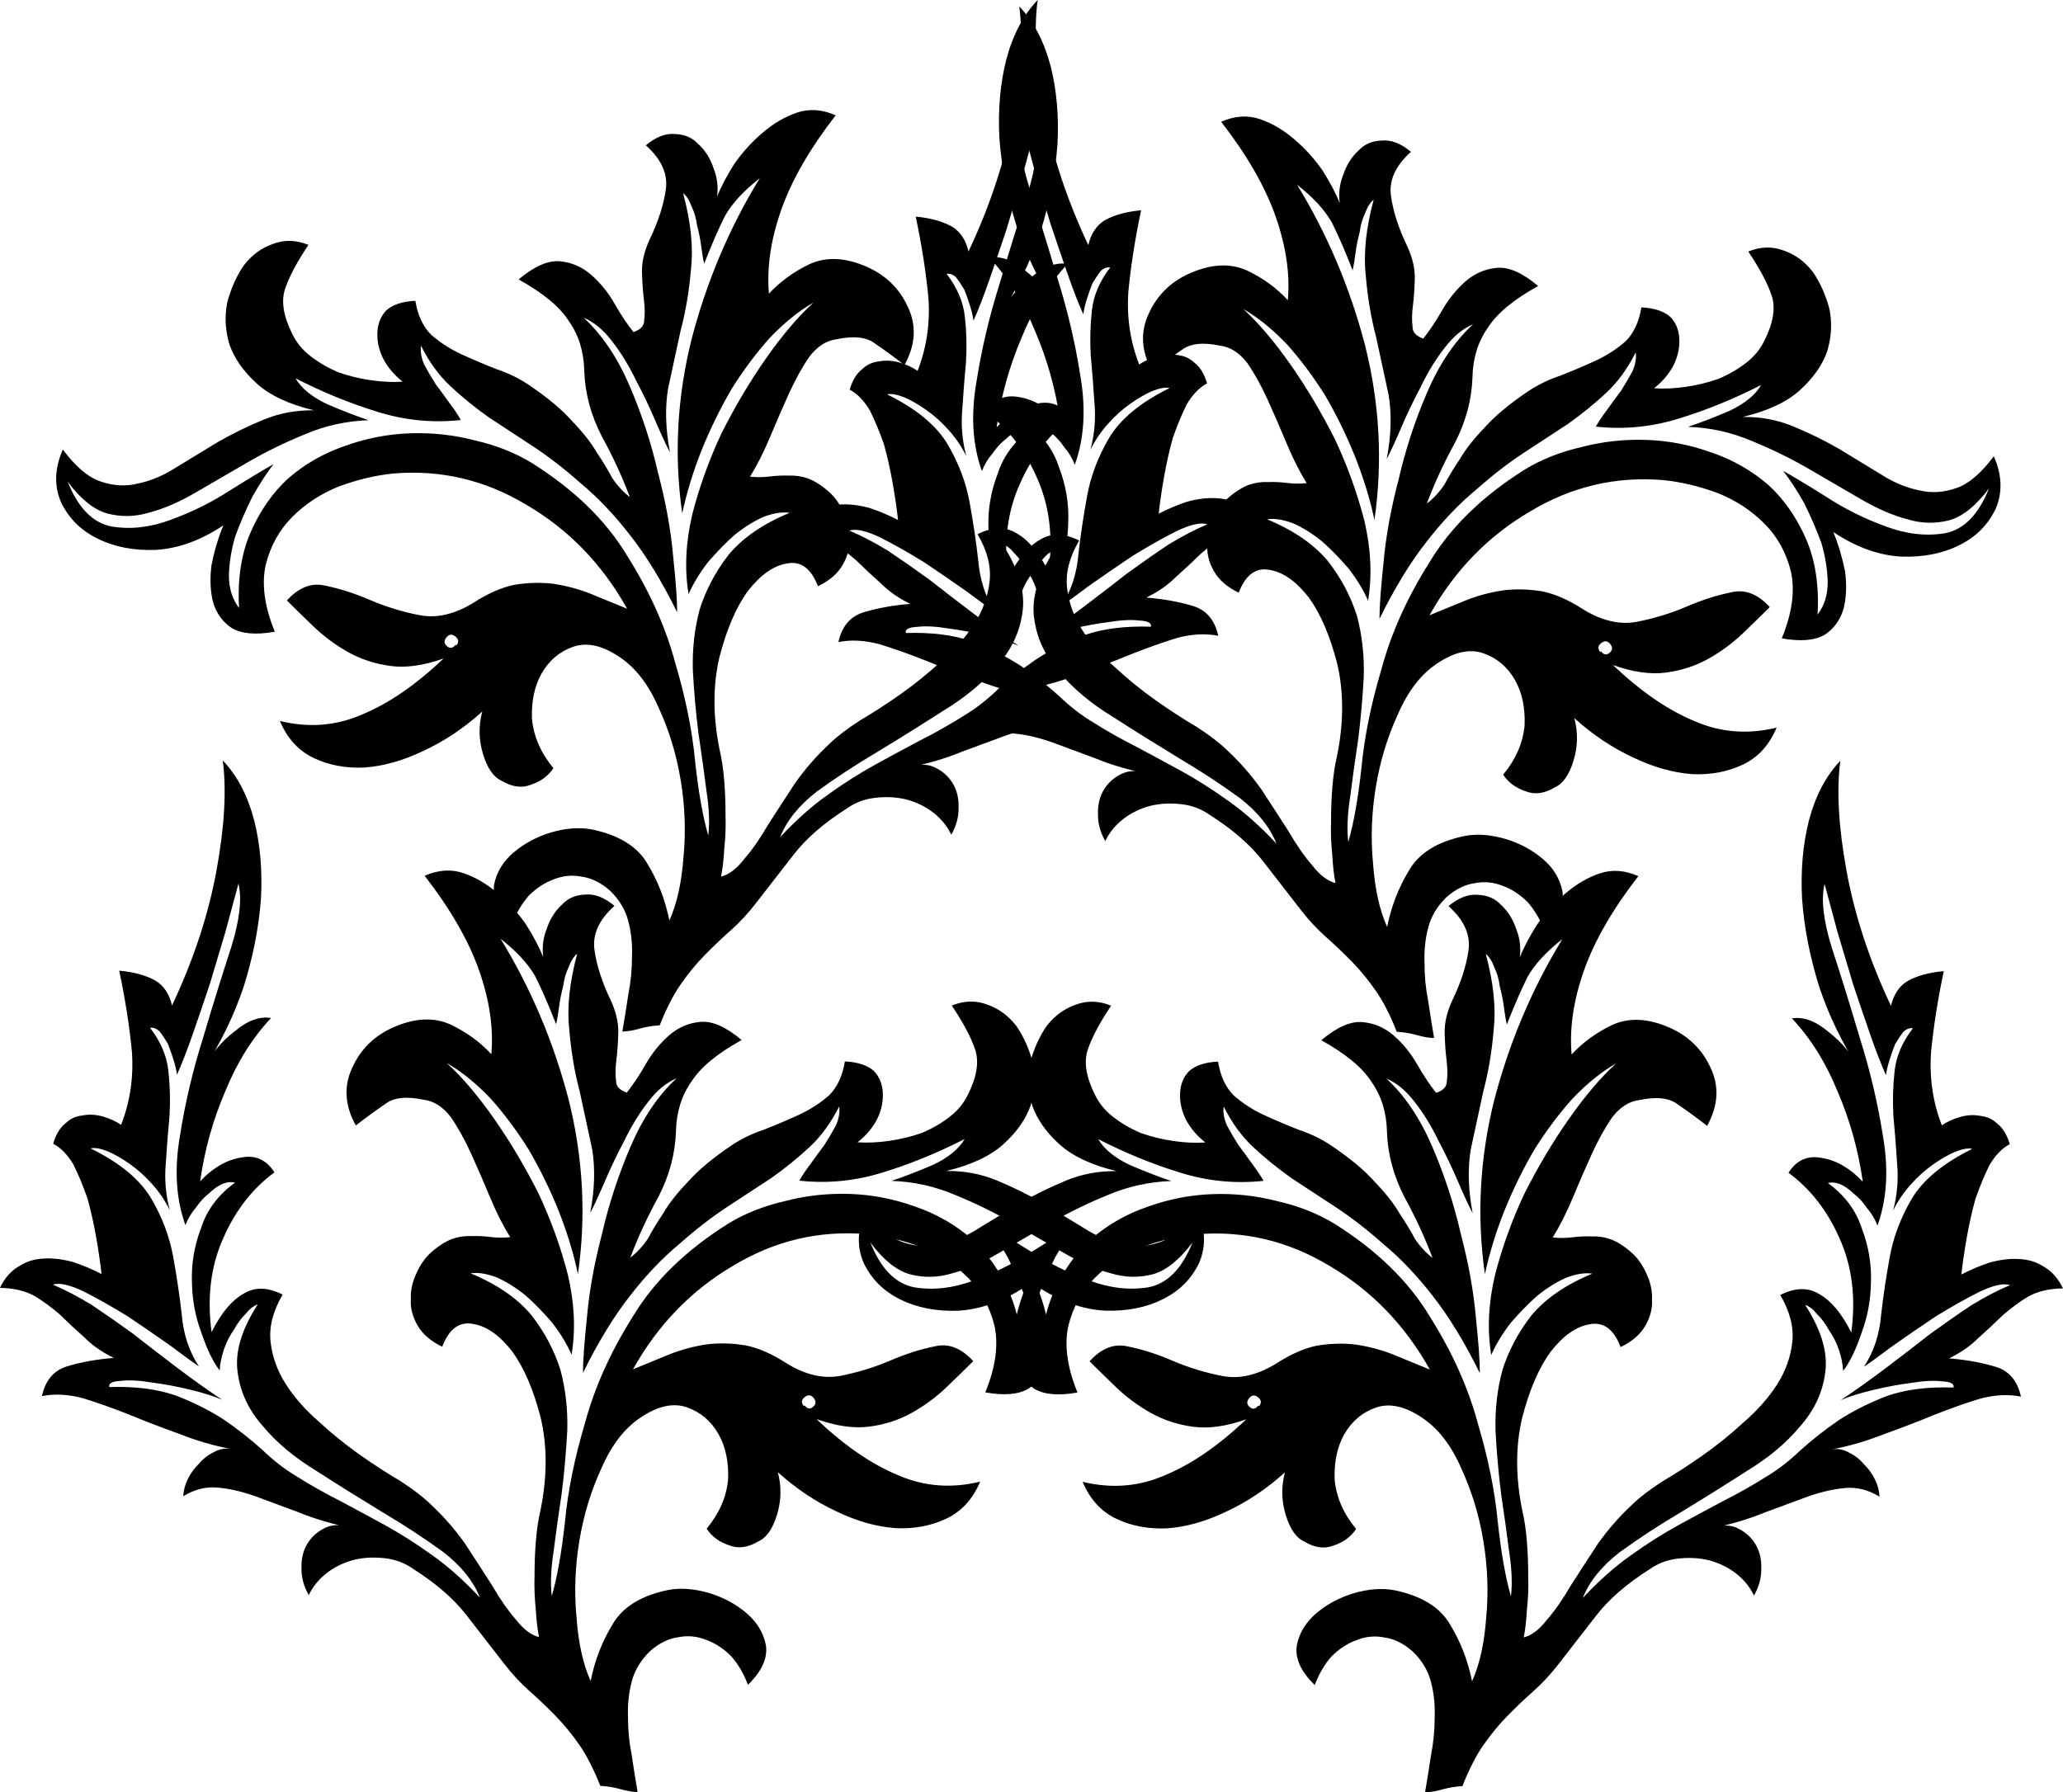
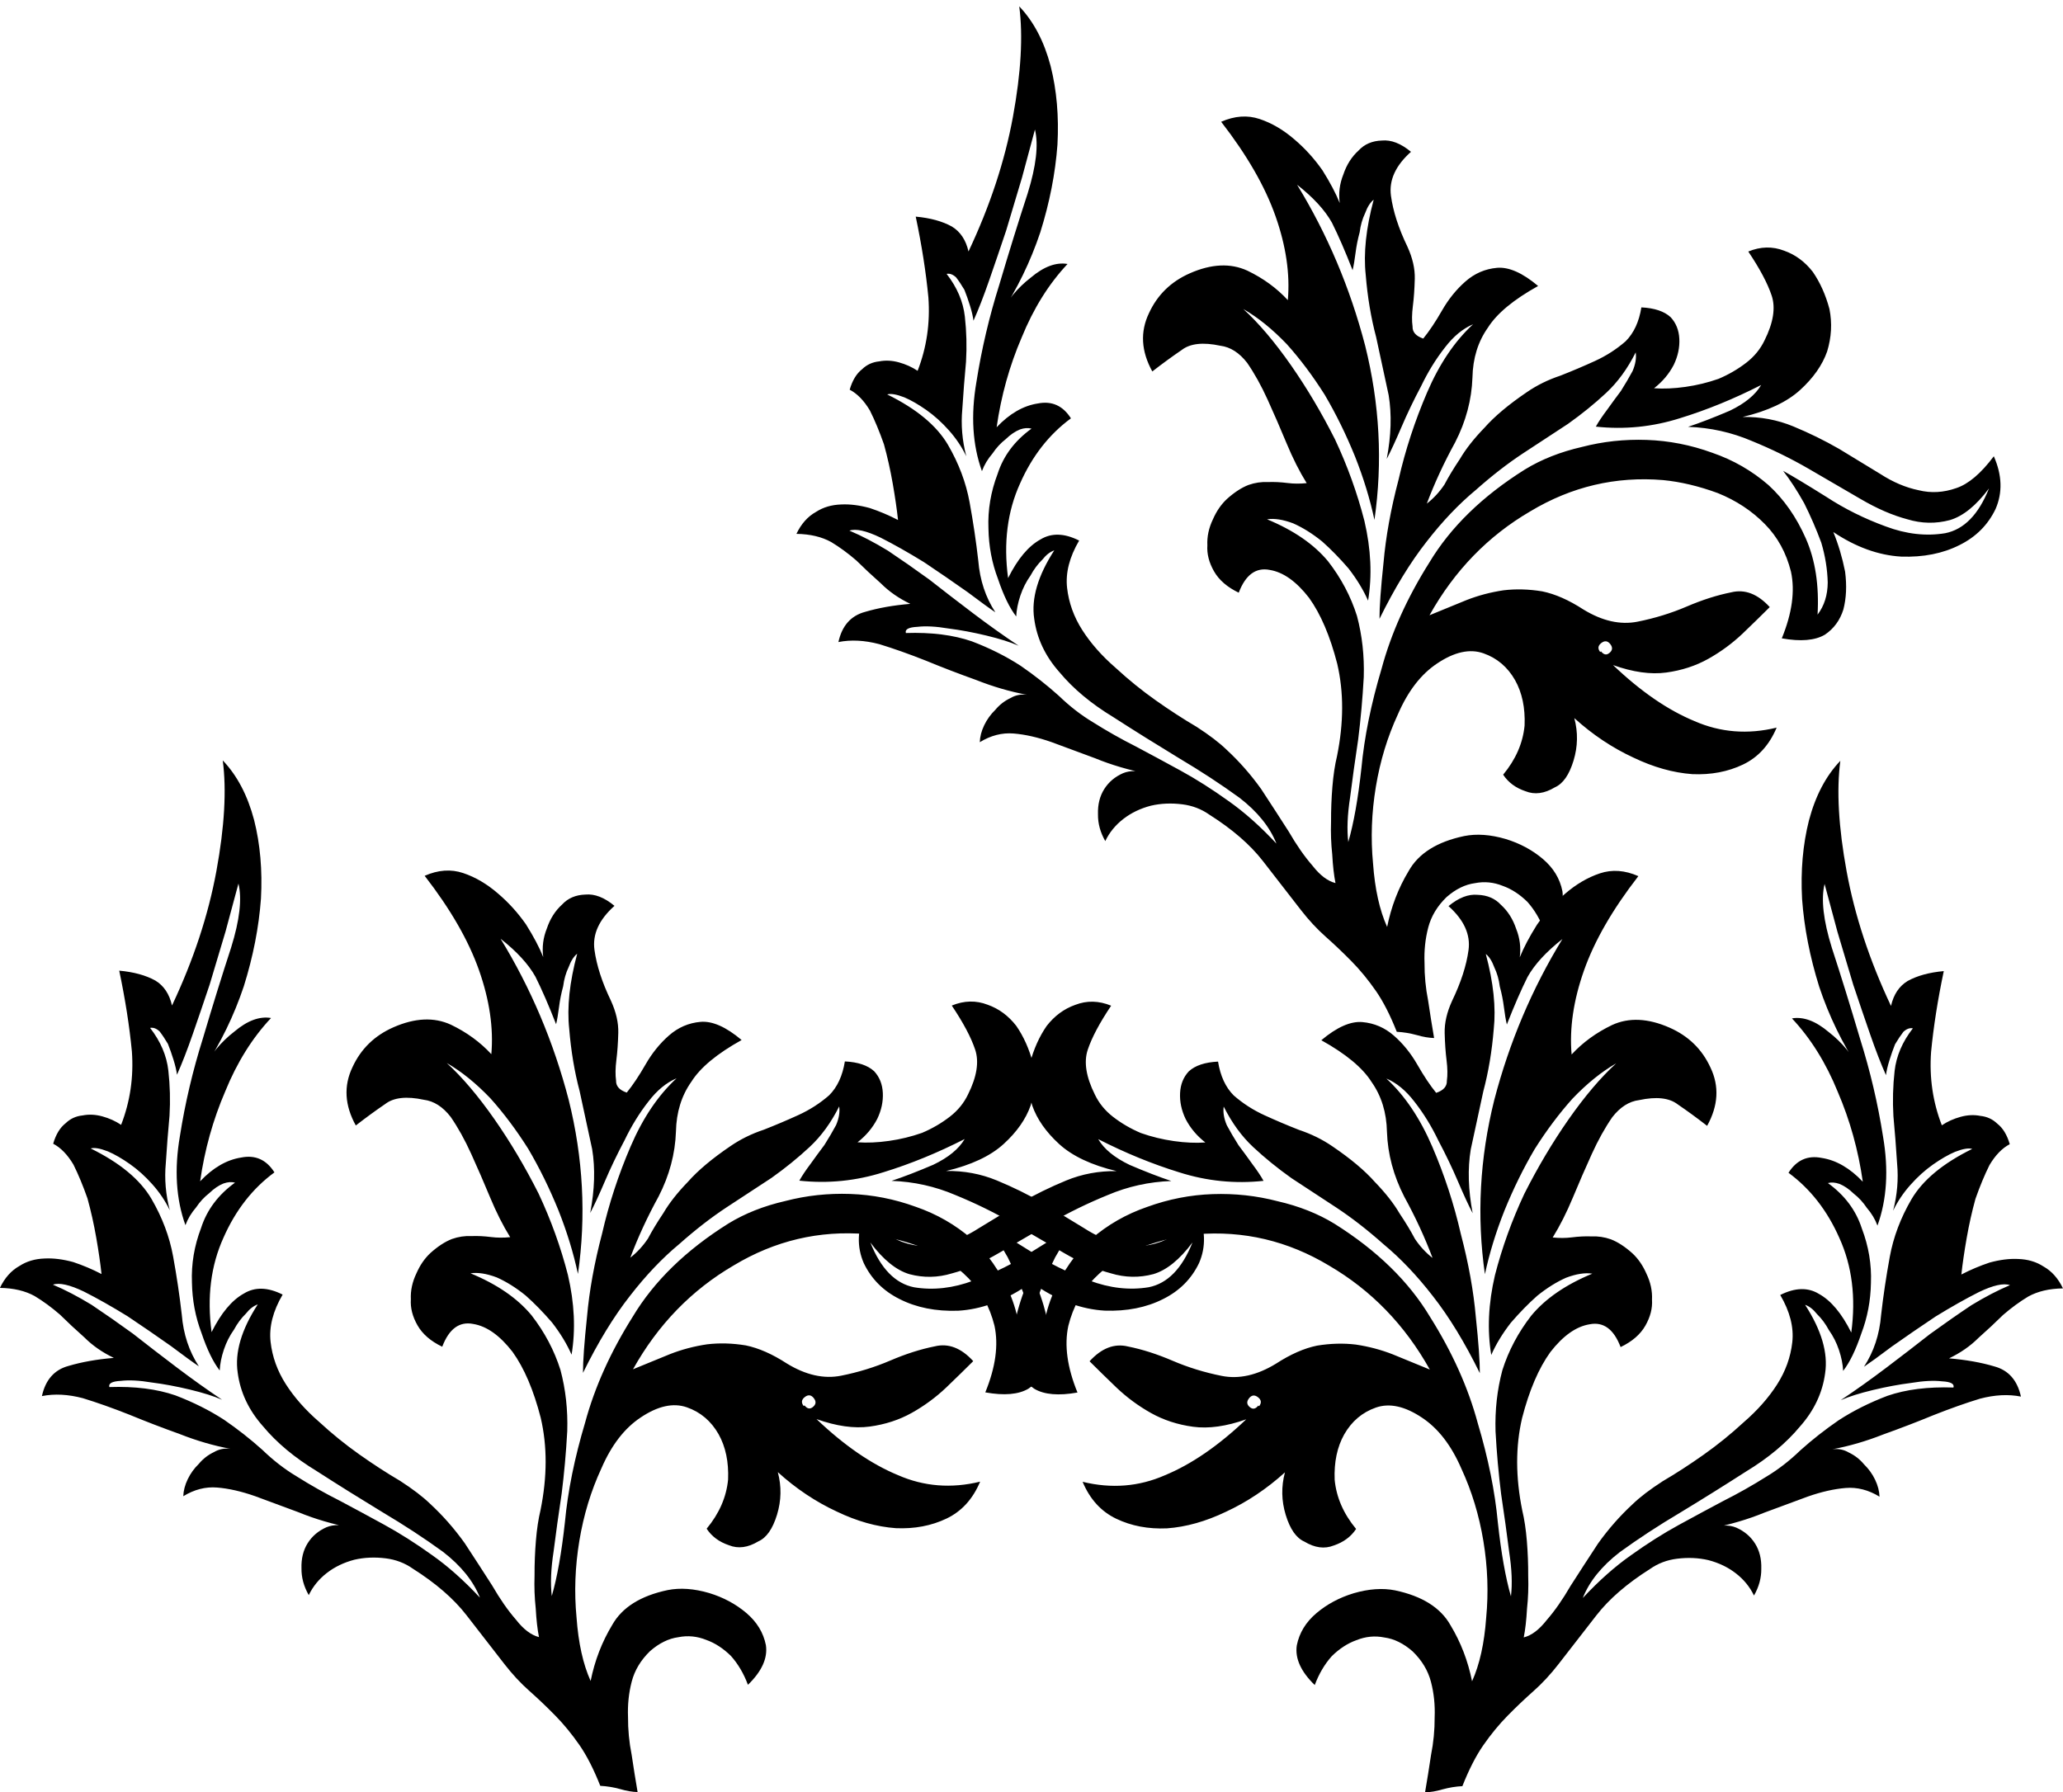
<svg xmlns="http://www.w3.org/2000/svg" xmlns:ns1="http://sodipodi.sourceforge.net/DTD/sodipodi-0.dtd" xmlns:ns2="http://www.inkscape.org/namespaces/inkscape" ns1:docname="Floralia G.svg" ns2:version="1.0.1 (3bc2e813f5, 2020-09-07)" id="svg2858" version="1.1" viewBox="0 0 370.326 321.803" height="321.803" width="370.326">
  <defs id="defs2852" />
  <ns1:namedview ns2:window-maximized="1" ns2:window-y="-9" ns2:window-x="-9" ns2:window-height="997" ns2:window-width="1920" ns2:guide-bbox="true" showguides="true" units="px" showgrid="false" ns2:document-rotation="0" ns2:current-layer="layer1" ns2:document-units="px" ns2:cy="296.30137" ns2:cx="391.07582" ns2:zoom="0.8675194" ns2:pageshadow="2" ns2:pageopacity="0.0" borderopacity="1.0" bordercolor="#666666" pagecolor="#ffffff" id="base" ns2:pagecheckerboard="true" ns2:showpageshadow="true" fit-margin-top="0" fit-margin-left="0" fit-margin-right="0" fit-margin-bottom="0" />
  <g id="layer1" ns2:groupmode="layer" ns2:label="Ebene 1" transform="translate(565.903,196.42)">
-     <path id="rect1399" style="opacity:0;fill:none;fill-opacity:1;stroke:none;stroke-width:0;stroke-miterlimit:4;stroke-dasharray:none;stroke-opacity:0.721" d="m -331.981,-43.227 h 150 V 106.773 h -150 z" />
    <g id="g866" transform="translate(3.458,2.305)">
      <g aria-label="G" transform="rotate(37.832,-109.524,-522.528)" id="text1399" style="font-size:192px;line-height:1.25;font-family:Floralia;-inkscape-font-specification:Floralia">
-         <path d="m -31.373,-28.722 q -3.456,-2.88 -7.104,-1.344 -3.456,1.344 -7.296,3.84 1.536,-3.072 1.92,-6.144 0.576,-3.072 0.96,-5.952 0.576,-2.88 1.536,-5.376 1.152,-2.688 4.032,-4.992 -2.688,-1.344 -5.184,-0.96 -2.304,0.192 -4.416,1.728 -1.92,1.344 -3.648,3.648 -1.536,2.304 -2.688,4.8 -1.536,-2.496 -3.264,-5.76 -1.728,-3.264 -3.072,-6.528 -1.152,-3.456 -1.728,-6.336 -0.384,-3.072 0.576,-5.184 -2.112,-1.536 -4.032,-1.536 -1.728,-0.192 -3.264,0.768 -1.536,0.768 -2.688,2.304 -1.152,1.536 -1.728,3.264 -5.76,-3.456 -9.6,-9.216 -3.648,-5.76 -7.104,-12.864 -2.88,2.688 -4.032,5.376 -0.96,2.496 0.384,5.376 -12.096,-6.144 -21.12,-14.208 -9.024,-8.064 -13.056,-14.976 -0.576,5.568 2.112,11.904 2.688,6.144 7.68,11.904 5.184,5.76 12.096,10.56 6.912,4.608 14.784,7.296 -3.84,-1.92 -8.448,-1.92 -4.608,-0.192 -6.72,2.112 7.296,1.152 14.592,5.376 7.296,4.032 13.44,9.984 -4.992,-0.768 -8.448,1.152 -3.456,1.728 -3.072,5.76 7.296,-0.192 14.4,3.648 7.296,3.84 12.096,12.096 -5.184,-2.496 -8.832,-1.92 -3.456,0.384 -5.376,4.416 4.8,1.92 6.912,5.376 2.112,3.456 2.496,7.68 0.384,4.224 -0.576,9.024 -0.768,4.608 -2.112,9.024 -1.344,4.416 -2.88,8.256 -1.344,3.84 -1.728,6.528 -0.768,4.608 -0.576,9.408 0.384,4.8 0.768,9.024 0.576,4.224 0.384,7.488 0,3.264 -1.344,4.992 -0.96,-1.92 -2.688,-4.416 -1.536,-2.496 -3.456,-4.8 -1.92,-2.496 -4.032,-4.8 -2.112,-2.304 -4.032,-3.84 -6.912,-5.952 -10.176,-13.056 -3.072,-7.104 -3.264,-12.48 0,-5.568 2.496,-8.256 2.496,-2.88 6.912,-0.192 1.536,-3.072 1.152,-5.76 -0.384,-2.688 -1.92,-4.416 -1.344,-1.92 -3.648,-3.072 -2.112,-1.152 -4.224,-1.344 -2.688,-0.192 -4.608,0.384 -1.728,0.576 -3.072,1.728 -1.344,0.96 -2.688,2.304 -1.152,1.152 -2.688,2.112 -0.384,-3.648 -1.536,-7.872 -1.152,-4.224 -2.112,-8.256 -0.96,-4.032 -1.152,-7.488 0,-3.456 1.92,-5.376 3.072,-3.648 5.952,-3.648 3.072,-0.192 6.528,-0.192 -0.96,-6.144 -5.952,-8.64 -4.8,-2.496 -10.176,-1.152 -6.144,1.536 -8.448,5.952 -2.112,4.224 -2.496,8.64 -4.8,-5.184 -7.488,-13.248 -2.688,-8.064 -2.688,-19.392 -3.84,0.96 -5.76,3.84 -1.92,2.88 -2.688,6.72 -0.768,3.648 -0.576,7.488 0.384,3.84 1.152,6.528 -1.344,-2.304 -3.648,-3.648 -2.304,-1.536 -4.8,-1.728 -2.304,-0.384 -4.416,1.152 -2.112,1.344 -2.88,4.8 5.568,0.384 7.68,4.032 2.112,3.648 3.264,9.024 0.768,3.264 2.496,5.376 1.728,2.112 3.264,3.648 1.536,1.536 2.304,2.88 0.96,1.152 -0.192,2.88 -2.496,-0.576 -5.76,-1.92 -3.264,-1.344 -6.528,-1.536 -3.264,-0.192 -5.952,1.536 -2.688,1.728 -3.84,7.104 7.488,-1.152 11.712,0.384 4.416,1.344 7.68,5.376 3.84,4.608 9.6,7.296 5.76,2.496 10.752,5.568 -2.304,0 -4.608,-0.768 -2.112,-0.96 -4.992,-1.92 -2.88,-1.152 -6.912,-1.728 -4.032,-0.768 -9.984,-0.384 -3.264,0.192 -6.528,1.344 -3.264,0.96 -6.528,1.728 -3.264,0.768 -6.528,0.576 -3.072,-0.384 -5.952,-3.072 -2.688,2.304 -3.072,4.608 -0.192,2.112 1.152,4.032 1.344,1.92 3.648,3.072 2.496,1.152 5.376,1.152 -1.92,1.728 -4.608,3.264 -2.688,1.536 -5.568,2.496 -2.88,0.768 -5.76,0.768 -2.688,0 -4.992,-1.152 -4.8,-2.304 -5.952,-5.568 -1.152,-3.264 -1.536,-8.832 -3.456,0.96 -5.184,3.84 -1.728,2.688 -1.728,6.144 0.192,3.456 1.728,7.104 1.728,3.456 4.992,5.76 3.264,2.112 8.064,2.496 4.8,0.384 11.136,-2.496 -3.84,2.88 -6.144,6.912 -2.304,4.032 -4.032,8.256 -1.536,4.032 -3.072,8.064 -1.344,3.84 -3.648,6.528 -2.112,2.688 -5.568,3.84 -3.264,1.152 -8.832,-0.384 1.344,5.376 5.568,7.68 4.224,2.112 9.024,1.152 4.992,-0.96 9.6,-4.8 4.608,-4.032 6.912,-10.944 0.96,3.456 2.688,6.912 1.92,3.264 4.416,5.184 2.496,1.728 5.376,1.536 3.072,-0.384 6.528,-4.224 -6.336,-3.648 -8.64,-8.448 -2.112,-4.8 -1.536,-9.6 0.576,-4.992 3.264,-9.6 2.88,-4.608 6.336,-7.872 9.408,-8.64 22.272,-10.176 13.056,-1.728 25.728,3.648 -3.456,0.96 -6.912,1.92 -3.264,0.96 -6.336,2.688 -2.88,1.728 -5.376,4.416 -2.304,2.688 -3.84,7.104 -2.112,5.568 -6.336,7.68 -4.224,2.112 -8.64,3.264 -4.416,1.152 -7.872,2.88 -3.456,1.536 -3.84,6.336 3.072,0.384 6.72,0.768 3.84,0.384 7.68,-0.192 3.84,-0.576 7.488,-2.688 3.648,-2.112 6.72,-6.912 -1.536,10.176 -5.376,16.896 -3.648,6.72 -10.944,9.984 4.416,2.496 8.832,1.536 4.416,-0.96 8.256,-4.224 3.84,-3.456 6.528,-8.832 2.88,-5.568 4.032,-12.096 1.536,3.648 4.8,5.952 3.264,2.304 5.568,1.728 3.264,-0.384 4.608,-2.688 1.536,-2.304 1.344,-4.8 -5.184,-1.152 -8.448,-4.608 -3.072,-3.648 -3.648,-7.488 -0.576,-4.032 1.536,-7.296 2.112,-3.264 7.68,-3.648 5.184,-0.384 11.136,2.88 5.952,3.072 11.136,7.872 5.184,4.8 8.832,10.56 3.84,5.76 4.992,10.56 -4.224,-3.648 -9.216,-5.568 -4.992,-2.112 -11.712,1.152 -3.072,1.536 -5.568,4.992 -2.304,3.264 -3.072,6.912 -0.768,3.648 0.768,6.72 1.728,3.072 6.912,3.648 -0.96,-3.072 -0.768,-5.952 0.384,-2.88 1.728,-4.992 1.344,-2.304 3.648,-3.456 2.304,-1.344 5.568,-1.152 3.456,0.384 5.952,2.304 2.496,1.92 4.416,4.608 2.112,2.688 3.648,5.76 1.728,3.072 3.264,5.952 1.152,-0.96 2.112,-2.304 1.152,-1.536 2.496,-2.688 -1.344,-4.608 -1.536,-8.064 -0.192,-3.648 0.192,-6.912 0.384,-3.264 0.96,-6.336 0.576,-3.072 0.576,-6.528 0,-5.76 0,-11.136 0,-5.568 2.496,-12.48 0.768,-2.496 2.688,-4.416 2.112,-2.112 4.608,-3.264 2.688,-1.152 5.376,-1.152 2.688,0 4.992,1.152 -0.384,-2.688 -1.92,-4.608 -1.536,-2.112 -3.648,-2.88 -2.112,-0.768 -4.416,-0.192 -2.112,0.576 -3.648,3.072 3.648,-4.224 5.952,-8.256 2.496,-4.032 4.416,-7.104 2.112,-3.264 4.416,-5.376 2.304,-2.112 5.76,-2.496 -0.96,-1.152 -2.496,-1.92 -1.536,-0.768 -3.264,-0.96 -1.728,-0.384 -3.456,0 -1.536,0.192 -2.688,1.344 3.072,-3.456 5.568,-7.68 2.688,-4.224 4.992,-8.256 2.496,-4.224 4.8,-7.488 2.496,-3.264 5.568,-4.8 z m -10.56,6.144 q -5.568,4.032 -8.448,8.448 -2.688,4.416 -4.224,8.832 -1.344,4.224 -2.112,8.448 -0.576,4.032 -1.92,7.488 -1.536,4.224 -3.456,8.256 -1.728,3.84 -3.648,8.256 -1.92,4.416 -3.456,9.6 -1.536,4.992 -2.112,11.328 -1.344,-4.608 0.192,-10.56 1.728,-5.952 4.224,-12.288 2.496,-6.528 4.8,-13.056 2.496,-6.528 2.688,-12.288 0.384,-5.76 -2.304,-10.368 -2.688,-4.8 -10.368,-7.488 1.152,-0.384 2.688,0 1.728,0.192 3.456,0.96 1.92,0.576 3.648,1.728 1.728,1.152 2.88,2.496 0,-2.88 -1.536,-7.296 -1.344,-4.416 -4.224,-8.256 -2.88,-4.032 -7.296,-6.72 -4.224,-2.88 -9.792,-2.688 0.576,-0.768 1.728,-1.152 1.344,-0.384 3.072,-0.192 1.728,0 3.456,0.576 1.92,0.384 3.456,1.344 -2.304,-7.104 -9.024,-13.248 -6.528,-6.144 -14.016,-11.328 -7.488,-5.376 -14.016,-9.792 -6.336,-4.416 -8.064,-8.256 3.264,2.496 7.104,5.376 4.032,2.88 8.064,5.76 4.032,2.688 7.872,5.184 3.84,2.496 6.72,4.032 -0.576,-0.96 -1.152,-2.496 -0.576,-1.536 -0.96,-2.88 -0.192,-1.536 -0.192,-2.688 0.192,-1.152 0.96,-1.536 0,4.608 2.112,8.064 2.112,3.456 4.8,6.528 2.88,3.072 5.76,6.336 2.88,3.072 4.608,7.104 -0.576,-2.688 -0.384,-5.568 0.192,-2.88 0.96,-5.376 0.768,-2.496 1.728,-4.224 1.152,-1.92 2.112,-2.304 -3.84,7.872 -3.072,13.824 0.768,5.76 3.264,10.56 2.496,4.8 5.184,9.216 2.88,4.416 3.264,9.216 0.576,-1.728 1.728,-5.952 1.344,-4.416 2.88,-9.024 1.728,-4.608 3.456,-8.256 1.92,-3.84 3.648,-4.416 -1.728,3.072 -3.264,7.104 -1.344,4.032 -2.688,8.64 -1.152,4.608 -2.496,9.6 -1.344,4.992 -2.88,9.6 1.152,-2.112 3.456,-4.992 2.304,-2.88 4.608,-5.184 2.304,-2.496 4.224,-3.648 1.92,-1.344 2.304,-0.384 z m -39.744,78.336 q -4.224,-3.072 -9.984,-9.024 -5.76,-6.144 -13.824,-11.904 -7.872,-5.952 -18.432,-9.792 -10.368,-4.032 -23.808,-2.688 -5.184,0.576 -10.56,3.072 -5.376,2.304 -9.984,6.144 -4.608,3.84 -7.872,9.024 -3.264,4.992 -4.416,10.752 -0.96,5.568 0.576,11.712 1.536,6.144 6.72,12.096 -2.88,-0.768 -4.992,-3.456 -2.112,-2.88 -3.456,-6.336 -1.152,-3.648 -1.92,-7.488 -0.576,-3.84 -0.576,-6.912 -1.152,2.688 -3.264,8.448 -1.92,5.568 -5.184,10.752 -3.072,4.992 -7.68,7.488 -4.608,2.304 -11.136,-1.536 5.568,1.536 9.024,0.192 3.648,-1.536 5.952,-4.8 2.496,-3.264 4.416,-8.064 1.92,-4.8 4.032,-9.984 2.112,-5.184 4.992,-10.176 2.88,-5.184 7.488,-9.024 -3.264,1.152 -7.68,2.304 -4.416,0.96 -7.296,-0.192 8.064,-1.536 15.168,-4.224 7.296,-2.688 12.864,-8.064 -1.344,-0.576 -3.456,-1.152 -1.92,-0.576 -4.032,-1.152 -2.112,-0.768 -3.84,-1.536 -1.728,-0.96 -2.496,-2.304 4.416,2.112 8.64,2.496 4.224,0.384 8.832,0.192 4.608,-0.384 9.6,-0.768 4.992,-0.384 10.752,0 5.952,0.192 12.672,1.92 6.912,1.728 15.168,5.76 -1.92,-2.496 -6.72,-7.488 -4.8,-5.184 -11.328,-10.176 -6.336,-5.184 -13.632,-9.216 -7.296,-4.032 -14.016,-4.608 2.88,-0.768 6.528,0.192 3.84,0.96 7.68,2.88 3.84,1.728 7.296,3.648 3.456,1.92 5.568,2.88 -4.8,-4.224 -7.296,-8.832 -2.304,-4.8 -4.608,-9.6 -2.112,-4.992 -5.376,-9.984 -3.072,-4.992 -9.408,-9.792 1.152,0 2.688,0.96 1.536,0.768 2.88,2.112 1.536,1.152 2.88,2.496 1.344,1.344 2.304,2.112 -1.536,-5.184 -2.304,-9.024 -0.576,-3.84 0.768,-9.216 1.728,15.552 8.064,30.336 6.528,14.784 17.856,25.728 -2.496,-5.184 -4.224,-11.136 -1.728,-6.144 -2.496,-12.096 -0.576,-5.952 -0.192,-11.328 0.576,-5.568 2.304,-9.792 -0.96,5.568 -0.576,13.248 0.384,7.488 1.92,15.36 1.728,7.68 4.8,14.784 3.264,7.104 8.256,11.712 -0.768,-3.072 -0.768,-6.72 0.192,-3.648 0.768,-6.72 0.768,-3.264 2.112,-5.76 1.536,-2.496 3.264,-3.456 -3.84,6.72 -4.032,12.672 0,5.76 1.92,10.944 2.112,4.992 5.76,9.408 3.84,4.416 7.68,8.256 4.032,3.84 7.488,7.296 3.456,3.264 5.184,6.144 z m -56.832,0.768 q 0,1.152 -0.96,1.152 -1.152,0 -1.152,-1.152 0,-1.152 1.152,-1.152 1.152,0 1.152,1.152 z" id="path1413" />
-       </g>
+         </g>
      <g aria-label="G" transform="matrix(-0.79,0.613,0.613,0.79,-343.508,-42.65)" id="text1403" style="font-size:192px;line-height:1.25;font-family:Floralia;-inkscape-font-specification:Floralia">
        <path d="m 230.487,-59.126 q -3.456,-2.88 -7.104,-1.344 -3.456,1.344 -7.296,3.84 1.536,-3.072 1.92,-6.144 0.576,-3.072 0.96,-5.952 0.576,-2.88 1.536,-5.376 1.152,-2.688 4.032,-4.992 -2.688,-1.344 -5.184,-0.96 -2.304,0.192 -4.416,1.728 -1.92,1.344 -3.648,3.648 -1.536,2.304 -2.688,4.8 -1.536,-2.496 -3.264,-5.76 -1.728,-3.264 -3.072,-6.528 -1.152,-3.456 -1.728,-6.336 -0.384,-3.072 0.576,-5.184 -2.112,-1.536 -4.032,-1.536 -1.728,-0.192 -3.264,0.768 -1.536,0.768 -2.688,2.304 -1.152,1.536 -1.728,3.264 -5.76,-3.456 -9.6,-9.216 -3.648,-5.76 -7.104,-12.864 -2.88,2.688 -4.032,5.376 -0.96,2.496 0.384,5.376 -12.096,-6.144 -21.12,-14.208 -9.024,-8.064 -13.056,-14.976 -0.576,5.568 2.112,11.904 2.688,6.144 7.68,11.904 5.184,5.76 12.096,10.56 6.912,4.608 14.784,7.296 -3.84,-1.92 -8.448,-1.92 -4.608,-0.192 -6.72,2.112 7.296,1.152 14.592,5.376 7.296,4.032 13.44,9.984 -4.992,-0.768 -8.448,1.152 -3.456,1.728 -3.072,5.76 7.296,-0.192 14.4,3.648 7.296,3.84 12.096,12.096 -5.184,-2.496 -8.832,-1.92 -3.456,0.384 -5.376,4.416 4.8,1.92 6.912,5.376 2.112,3.456 2.496,7.68 0.384,4.224 -0.576,9.024 -0.768,4.608 -2.112,9.024 -1.344,4.416 -2.88,8.256 -1.344,3.84 -1.728,6.528 -0.768,4.608 -0.576,9.408 0.384,4.8 0.768,9.024 0.576,4.224 0.384,7.488 0,3.264 -1.344,4.992 -0.96,-1.92 -2.688,-4.416 -1.536,-2.496 -3.456,-4.8 -1.92,-2.496 -4.032,-4.8 -2.112,-2.304 -4.032,-3.84 -6.912,-5.952 -10.176,-13.056 -3.072,-7.104 -3.264,-12.48 0,-5.568 2.496,-8.256 2.496,-2.88 6.912,-0.192 1.536,-3.072 1.152,-5.76 -0.384,-2.688 -1.92,-4.416 -1.344,-1.92 -3.648,-3.072 -2.112,-1.152 -4.224,-1.344 -2.688,-0.192 -4.608,0.384 -1.728,0.576 -3.072,1.728 -1.344,0.96 -2.688,2.304 -1.152,1.152 -2.688,2.112 -0.384,-3.648 -1.536,-7.872 -1.152,-4.224 -2.112,-8.256 -0.96,-4.032 -1.152,-7.488 0,-3.456 1.92,-5.376 3.072,-3.648 5.952,-3.648 3.072,-0.192 6.528,-0.192 -0.96,-6.144 -5.952,-8.64 -4.8,-2.496 -10.176,-1.152 -6.144,1.536 -8.448,5.952 -2.112,4.224 -2.496,8.64 -4.8,-5.184 -7.488,-13.248 -2.688,-8.064 -2.688,-19.392 -3.84,0.96 -5.76,3.84 -1.92,2.88 -2.688,6.72 -0.768,3.648 -0.576,7.488 0.384,3.84 1.152,6.528 -1.344,-2.304 -3.648,-3.648 -2.304,-1.536 -4.8,-1.728 -2.304,-0.384 -4.416,1.152 -2.112,1.344 -2.88,4.8 5.568,0.384 7.68,4.032 2.112,3.648 3.264,9.024 0.768,3.264 2.496,5.376 1.728,2.112 3.264,3.648 1.536,1.536 2.304,2.88 0.96,1.152 -0.192,2.88 -2.496,-0.576 -5.76,-1.92 -3.264,-1.344 -6.528,-1.536 -3.264,-0.192 -5.952,1.536 -2.688,1.728 -3.84,7.104 7.488,-1.152 11.712,0.384 4.416,1.344 7.68,5.376 3.84,4.608 9.6,7.296 5.76,2.496 10.752,5.568 -2.304,0 -4.608,-0.768 -2.112,-0.96 -4.992,-1.92 -2.88,-1.152 -6.912,-1.728 -4.032,-0.768 -9.984,-0.384 -3.264,0.192 -6.528,1.344 -3.264,0.96 -6.528,1.728 -3.264,0.768 -6.528,0.576 -3.072,-0.384 -5.952,-3.072 -2.688,2.304 -3.072,4.608 -0.192,2.112 1.152,4.032 1.344,1.92 3.648,3.072 2.496,1.152 5.376,1.152 -1.92,1.728 -4.608,3.264 -2.688,1.536 -5.568,2.496 -2.88,0.768 -5.76,0.768 -2.688,0 -4.992,-1.152 -4.8,-2.304 -5.952,-5.568 -1.152,-3.264 -1.536,-8.832 -3.456,0.96 -5.184,3.84 -1.728,2.688 -1.728,6.144 0.192,3.456 1.728,7.104 1.728,3.456 4.992,5.76 3.264,2.112 8.064,2.496 4.8,0.384 11.136,-2.496 -3.84,2.88 -6.144,6.912 -2.304,4.032 -4.032,8.256 -1.536,4.032 -3.072,8.064 -1.344,3.84 -3.648,6.528 -2.112,2.688 -5.568,3.84 -3.264,1.152 -8.832,-0.384 1.344,5.376 5.568,7.68 4.224,2.112 9.024,1.152 4.992,-0.96 9.6,-4.8 4.608,-4.032 6.912,-10.944 0.96,3.456 2.688,6.912 1.92,3.264 4.416,5.184 2.496,1.728 5.376,1.536 3.072,-0.384 6.528,-4.224 -6.336,-3.648 -8.64,-8.448 -2.112,-4.8 -1.536,-9.6 0.576,-4.992 3.264,-9.6 2.88,-4.608 6.336,-7.872 9.408,-8.64 22.272,-10.176 13.056,-1.728 25.728,3.648 -3.456,0.96 -6.912,1.92 -3.264,0.96 -6.336,2.688 -2.88,1.728 -5.376,4.416 -2.304,2.688 -3.84,7.104 -2.112,5.568 -6.336,7.68 -4.224,2.112 -8.64,3.264 -4.416,1.152 -7.872,2.88 -3.456,1.536 -3.84,6.336 3.072,0.384 6.72,0.768 3.84,0.384 7.68,-0.192 3.84,-0.576 7.488,-2.688 3.648,-2.112 6.72,-6.912 -1.536,10.176 -5.376,16.896 -3.648,6.72 -10.944,9.984 4.416,2.496 8.832,1.536 4.416,-0.96 8.256,-4.224 3.84,-3.456 6.528,-8.832 2.88,-5.568 4.032,-12.096 1.536,3.648 4.8,5.952 3.264,2.304 5.568,1.728 3.264,-0.384 4.608,-2.688 1.536,-2.304 1.344,-4.8 -5.184,-1.152 -8.448,-4.608 -3.072,-3.648 -3.648,-7.488 -0.576,-4.032 1.536,-7.296 2.112,-3.264 7.68,-3.648 5.184,-0.384 11.136,2.88 5.952,3.072 11.136,7.872 5.184,4.8 8.832,10.56 3.84,5.76 4.992,10.56 -4.224,-3.648 -9.216,-5.568 -4.992,-2.112 -11.712,1.152 -3.072,1.536 -5.568,4.992 -2.304,3.264 -3.072,6.912 -0.768,3.648 0.768,6.72 1.728,3.072 6.912,3.648 -0.96,-3.072 -0.768,-5.952 0.384,-2.88 1.728,-4.992 1.344,-2.304 3.648,-3.456 2.304,-1.344 5.568,-1.152 3.456,0.384 5.952,2.304 2.496,1.92 4.416,4.608 2.112,2.688 3.648,5.76 1.728,3.072 3.264,5.952 1.152,-0.96 2.112,-2.304 1.152,-1.536 2.496,-2.688 -1.344,-4.608 -1.536,-8.064 -0.192,-3.648 0.192,-6.912 0.384,-3.264 0.96,-6.336 0.576,-3.072 0.576,-6.528 0,-5.76 0,-11.136 0,-5.568 2.496,-12.48 0.768,-2.496 2.688,-4.416 2.112,-2.112 4.608,-3.264 2.688,-1.152 5.376,-1.152 2.688,0 4.992,1.152 -0.384,-2.688 -1.92,-4.608 -1.536,-2.112 -3.648,-2.88 -2.112,-0.768 -4.416,-0.192 -2.112,0.576 -3.648,3.072 3.648,-4.224 5.952,-8.256 2.496,-4.032 4.416,-7.104 2.112,-3.264 4.416,-5.376 2.304,-2.112 5.76,-2.496 -0.96,-1.152 -2.496,-1.92 -1.536,-0.768 -3.264,-0.96 -1.728,-0.384 -3.456,0 -1.536,0.192 -2.688,1.344 3.072,-3.456 5.568,-7.68 2.688,-4.224 4.992,-8.256 2.496,-4.224 4.8,-7.488 2.496,-3.264 5.568,-4.8 z m -10.56,6.144 q -5.568,4.032 -8.448,8.448 -2.688,4.416 -4.224,8.832 -1.344,4.224 -2.112,8.448 -0.576,4.032 -1.92,7.488 -1.536,4.224 -3.456,8.256 -1.728,3.84 -3.648,8.256 -1.92,4.416 -3.456,9.6 -1.536,4.992 -2.112,11.328 -1.344,-4.608 0.192,-10.56 1.728,-5.952 4.224,-12.288 2.496,-6.528 4.8,-13.056 2.496,-6.528 2.688,-12.288 0.384,-5.76 -2.304,-10.368 -2.688,-4.8 -10.368,-7.488 1.152,-0.384 2.688,0 1.728,0.192 3.456,0.96 1.92,0.576 3.648,1.728 1.728,1.152 2.88,2.496 0,-2.88 -1.536,-7.296 -1.344,-4.416 -4.224,-8.256 -2.88,-4.032 -7.296,-6.72 -4.224,-2.88 -9.792,-2.688 0.576,-0.768 1.728,-1.152 1.344,-0.384 3.072,-0.192 1.728,0 3.456,0.576 1.92,0.384 3.456,1.344 -2.304,-7.104 -9.024,-13.248 -6.528,-6.144 -14.016,-11.328 -7.488,-5.376 -14.016,-9.792 -6.336,-4.416 -8.064,-8.256 3.264,2.496 7.104,5.376 4.032,2.88 8.064,5.76 4.032,2.688 7.872,5.184 3.84,2.496 6.72,4.032 -0.576,-0.96 -1.152,-2.496 -0.576,-1.536 -0.96,-2.88 -0.192,-1.536 -0.192,-2.688 0.192,-1.152 0.96,-1.536 0,4.608 2.112,8.064 2.112,3.456 4.8,6.528 2.88,3.072 5.76,6.336 2.88,3.072 4.608,7.104 -0.576,-2.688 -0.384,-5.568 0.192,-2.88 0.96,-5.376 0.768,-2.496 1.728,-4.224 1.152,-1.92 2.112,-2.304 -3.84,7.872 -3.072,13.824 0.768,5.76 3.264,10.56 2.496,4.8 5.184,9.216 2.88,4.416 3.264,9.216 0.576,-1.728 1.728,-5.952 1.344,-4.416 2.88,-9.024 1.728,-4.608 3.456,-8.256 1.92,-3.84 3.648,-4.416 -1.728,3.072 -3.264,7.104 -1.344,4.032 -2.688,8.64 -1.152,4.608 -2.496,9.6 -1.344,4.992 -2.88,9.6 1.152,-2.112 3.456,-4.992 2.304,-2.88 4.608,-5.184 2.304,-2.496 4.224,-3.648 1.92,-1.344 2.304,-0.384 z m -39.744,78.336 q -4.224,-3.072 -9.984,-9.024 -5.76,-6.144 -13.824,-11.904 -7.872,-5.952 -18.432,-9.792 -10.368,-4.032 -23.808,-2.688 -5.184,0.576 -10.56,3.072 -5.376,2.304 -9.984,6.144 -4.608,3.84 -7.872,9.024 -3.264,4.992 -4.416,10.752 -0.96,5.568 0.576,11.712 1.536,6.144 6.72,12.096 -2.88,-0.768 -4.992,-3.456 -2.112,-2.88 -3.456,-6.336 -1.152,-3.648 -1.92,-7.488 -0.576,-3.84 -0.576,-6.912 -1.152,2.688 -3.264,8.448 -1.92,5.568 -5.184,10.752 -3.072,4.992 -7.68,7.488 -4.608,2.304 -11.136,-1.536 5.568,1.536 9.024,0.192 3.648,-1.536 5.952,-4.8 2.496,-3.264 4.416,-8.064 1.92,-4.8 4.032,-9.984 2.112,-5.184 4.992,-10.176 2.88,-5.184 7.488,-9.024 -3.264,1.152 -7.68,2.304 -4.416,0.96 -7.296,-0.192 8.064,-1.536 15.168,-4.224 7.296,-2.688 12.864,-8.064 -1.344,-0.576 -3.456,-1.152 -1.92,-0.576 -4.032,-1.152 -2.112,-0.768 -3.84,-1.536 -1.728,-0.96 -2.496,-2.304 4.416,2.112 8.64,2.496 4.224,0.384 8.832,0.192 4.608,-0.384 9.6,-0.768 4.992,-0.384 10.752,0 5.952,0.192 12.672,1.92 6.912,1.728 15.168,5.76 -1.92,-2.496 -6.72,-7.488 -4.8,-5.184 -11.328,-10.176 -6.336,-5.184 -13.632,-9.216 -7.296,-4.032 -14.016,-4.608 2.88,-0.768 6.528,0.192 3.84,0.96 7.68,2.88 3.84,1.728 7.296,3.648 3.456,1.92 5.568,2.88 -4.8,-4.224 -7.296,-8.832 -2.304,-4.8 -4.608,-9.6 -2.112,-4.992 -5.376,-9.984 -3.072,-4.992 -9.408,-9.792 1.152,0 2.688,0.96 1.536,0.768 2.88,2.112 1.536,1.152 2.88,2.496 1.344,1.344 2.304,2.112 -1.536,-5.184 -2.304,-9.024 -0.576,-3.84 0.768,-9.216 1.728,15.552 8.064,30.336 6.528,14.784 17.856,25.728 -2.496,-5.184 -4.224,-11.136 -1.728,-6.144 -2.496,-12.096 -0.576,-5.952 -0.192,-11.328 0.576,-5.568 2.304,-9.792 -0.96,5.568 -0.576,13.248 0.384,7.488 1.92,15.36 1.728,7.68 4.8,14.784 3.264,7.104 8.256,11.712 -0.768,-3.072 -0.768,-6.72 0.192,-3.648 0.768,-6.72 0.768,-3.264 2.112,-5.76 1.536,-2.496 3.264,-3.456 -3.84,6.72 -4.032,12.672 0,5.76 1.92,10.944 2.112,4.992 5.76,9.408 3.84,4.416 7.68,8.256 4.032,3.84 7.488,7.296 3.456,3.264 5.184,6.144 z m -56.832,0.768 q 0,1.152 -0.96,1.152 -1.152,0 -1.152,-1.152 0,-1.152 1.152,-1.152 1.152,0 1.152,1.152 z" id="path1416" />
      </g>
      <g aria-label="G" transform="rotate(37.832,-109.524,-522.528)" id="text1407" style="font-size:192px;line-height:1.25;font-family:Floralia;-inkscape-font-specification:Floralia">
        <path d="m 166.211,-9.212 q -3.456,-2.88 -7.104,-1.344 -3.456,1.344 -7.296,3.84 1.536,-3.072 1.92,-6.144 0.576,-3.072 0.96,-5.952 0.576,-2.88 1.536,-5.376 1.152,-2.688 4.032,-4.992 -2.688,-1.344 -5.184,-0.96 -2.304,0.192 -4.416,1.728 -1.92,1.344 -3.648,3.648 -1.536,2.304 -2.688,4.8 -1.536,-2.496 -3.264,-5.76 -1.728,-3.264 -3.072,-6.528 -1.152,-3.456 -1.728,-6.336 -0.384,-3.072 0.576,-5.184 -2.112,-1.536 -4.032,-1.536 -1.728,-0.192 -3.264,0.768 -1.536,0.768 -2.688,2.304 -1.152,1.536 -1.728,3.264 -5.76,-3.456 -9.6,-9.216 -3.648,-5.76 -7.104,-12.864 -2.88,2.688 -4.032,5.376 -0.96,2.496 0.384,5.376 -12.096,-6.144 -21.12,-14.208 -9.024,-8.064 -13.056,-14.976 -0.576,5.568 2.112,11.904 2.688,6.144 7.68,11.904 5.184,5.76 12.096,10.56 6.912,4.608 14.784,7.296 -3.84,-1.92 -8.448,-1.92 -4.608,-0.192 -6.72,2.112 7.296,1.152 14.592,5.376 7.296,4.032 13.44,9.984 -4.992,-0.768 -8.448,1.152 -3.456,1.728 -3.072,5.76 7.296,-0.192 14.4,3.648 7.296,3.84 12.096,12.096 -5.184,-2.496 -8.832,-1.92 -3.456,0.384 -5.376,4.416 4.8,1.92 6.912,5.376 2.112,3.456 2.496,7.68 0.384,4.224 -0.576,9.024 -0.768,4.608 -2.112,9.024 -1.344,4.416 -2.88,8.256 -1.344,3.84 -1.728,6.528 -0.768,4.608 -0.576,9.408 0.384,4.8 0.768,9.024 0.576,4.224 0.384,7.488 0,3.264 -1.344,4.992 -0.96,-1.92 -2.688,-4.416 -1.536,-2.496 -3.456,-4.8 -1.92,-2.496 -4.032,-4.8 -2.112,-2.304 -4.032,-3.84 -6.912,-5.952 -10.176,-13.056 -3.072,-7.104 -3.264,-12.48 0,-5.568 2.496,-8.256 2.496,-2.88 6.912,-0.192 1.536,-3.072 1.152,-5.76 -0.384,-2.688 -1.92,-4.416 -1.344,-1.92 -3.648,-3.072 -2.112,-1.152 -4.224,-1.344 -2.688,-0.192 -4.608,0.384 -1.728,0.576 -3.072,1.728 -1.344,0.96 -2.688,2.304 -1.152,1.152 -2.688,2.112 -0.384,-3.648 -1.536,-7.872 -1.152,-4.224 -2.112,-8.256 -0.96,-4.032 -1.152,-7.488 0,-3.456 1.92,-5.376 3.072,-3.648 5.952,-3.648 3.072,-0.192 6.528,-0.192 -0.96,-6.144 -5.952,-8.64 -4.8,-2.496 -10.176,-1.152 -6.144,1.536 -8.448,5.952 -2.112,4.224 -2.496,8.64 -4.8,-5.184 -7.488,-13.248 -2.688,-8.064 -2.688,-19.392 -3.84,0.96 -5.76,3.84 -1.92,2.88 -2.688,6.72 -0.768,3.648 -0.576,7.488 0.384,3.84 1.152,6.528 -1.344,-2.304 -3.648,-3.648 -2.304,-1.536 -4.8,-1.728 -2.304,-0.384 -4.416,1.152 -2.112,1.344 -2.88,4.8 5.568,0.384 7.68,4.032 2.112,3.648 3.264,9.024 0.768,3.264 2.496,5.376 1.728,2.112 3.264,3.648 1.536,1.536 2.304,2.88 0.96,1.152 -0.192,2.88 -2.496,-0.576 -5.76,-1.92 -3.264,-1.344 -6.528,-1.536 -3.264,-0.192 -5.952,1.536 -2.688,1.728 -3.84,7.104 7.488,-1.152 11.712,0.384 4.416,1.344 7.68,5.376 3.84,4.608 9.6,7.296 5.76,2.496 10.752,5.568 -2.304,0 -4.608,-0.768 -2.112,-0.96 -4.992,-1.92 -2.88,-1.152 -6.912,-1.728 -4.032,-0.768 -9.984,-0.384 -3.264,0.192 -6.528,1.344 -3.264,0.96 -6.528,1.728 -3.264,0.768 -6.528,0.576 -3.072,-0.384 -5.952,-3.072 -2.688,2.304 -3.072,4.608 -0.192,2.112 1.152,4.032 1.344,1.92 3.648,3.072 2.496,1.152 5.376,1.152 -1.92,1.728 -4.608,3.264 -2.688,1.536 -5.568,2.496 -2.88,0.768 -5.76,0.768 -2.688,0 -4.992,-1.152 -4.8,-2.304 -5.952,-5.568 -1.152,-3.264 -1.536,-8.832 -3.456,0.96 -5.184,3.84 -1.728,2.688 -1.728,6.144 0.192,3.456 1.728,7.104 1.728,3.456 4.992,5.76 3.264,2.112 8.064,2.496 4.8,0.384 11.136,-2.496 -3.84,2.88 -6.144,6.912 -2.304,4.032 -4.032,8.256 -1.536,4.032 -3.072,8.064 -1.344,3.84 -3.648,6.528 -2.112,2.688 -5.568,3.84 -3.264,1.152 -8.832,-0.384 1.344,5.376 5.568,7.68 4.224,2.112 9.024,1.152 4.992,-0.96 9.6,-4.8 4.608,-4.032 6.912,-10.944 0.96,3.456 2.688,6.912 1.92,3.264 4.416,5.184 2.496,1.728 5.376,1.536 3.072,-0.384 6.528,-4.224 -6.336,-3.648 -8.64,-8.448 -2.112,-4.8 -1.536,-9.6 0.576,-4.992 3.264,-9.6 2.88,-4.608 6.336,-7.872 9.408,-8.64 22.272,-10.176 13.056,-1.728 25.728,3.648 -3.456,0.96 -6.912,1.92 -3.264,0.96 -6.336,2.688 -2.88,1.728 -5.376,4.416 -2.304,2.688 -3.84,7.104 -2.112,5.568 -6.336,7.68 -4.224,2.112 -8.64,3.264 -4.416,1.152 -7.872,2.88 -3.456,1.536 -3.84,6.336 3.072,0.384 6.72,0.768 3.84,0.384 7.68,-0.192 3.84,-0.576 7.488,-2.688 3.648,-2.112 6.72,-6.912 -1.536,10.176 -5.376,16.896 -3.648,6.72 -10.944,9.984 4.416,2.496 8.832,1.536 4.416,-0.96 8.256,-4.224 3.84,-3.456 6.528,-8.832 2.88,-5.568 4.032,-12.096 1.536,3.648 4.8,5.952 3.264,2.304 5.568,1.728 3.264,-0.384 4.608,-2.688 1.536,-2.304 1.344,-4.8 -5.184,-1.152 -8.448,-4.608 -3.072,-3.648 -3.648,-7.488 -0.576,-4.032 1.536,-7.296 2.112,-3.264 7.68,-3.648 5.184,-0.384 11.136,2.88 5.952,3.072 11.136,7.872 5.184,4.8 8.832,10.56 3.84,5.76 4.992,10.56 -4.224,-3.648 -9.216,-5.568 -4.992,-2.112 -11.712,1.152 -3.072,1.536 -5.568,4.992 -2.304,3.264 -3.072,6.912 -0.768,3.648 0.768,6.72 1.728,3.072 6.912,3.648 -0.96,-3.072 -0.768,-5.952 0.384,-2.88 1.728,-4.992 1.344,-2.304 3.648,-3.456 2.304,-1.344 5.568,-1.152 3.456,0.384 5.952,2.304 2.496,1.92 4.416,4.608 2.112,2.688 3.648,5.76 1.728,3.072 3.264,5.952 1.152,-0.96 2.112,-2.304 1.152,-1.536 2.496,-2.688 -1.344,-4.608 -1.536,-8.064 -0.192,-3.648 0.192,-6.912 0.384,-3.264 0.96,-6.336 0.576,-3.072 0.576,-6.528 0,-5.76 0,-11.136 0,-5.568 2.496,-12.48 0.768,-2.496 2.688,-4.416 2.112,-2.112 4.608,-3.264 2.688,-1.152 5.376,-1.152 2.688,0 4.992,1.152 -0.384,-2.688 -1.92,-4.608 -1.536,-2.112 -3.648,-2.88 -2.112,-0.768 -4.416,-0.192 -2.112,0.576 -3.648,3.072 3.648,-4.224 5.952,-8.256 2.496,-4.032 4.416,-7.104 2.112,-3.264 4.416,-5.376 2.304,-2.112 5.76,-2.496 -0.96,-1.152 -2.496,-1.92 -1.536,-0.768 -3.264,-0.96 -1.728,-0.384 -3.456,0 -1.536,0.192 -2.688,1.344 3.072,-3.456 5.568,-7.68 2.688,-4.224 4.992,-8.256 2.496,-4.224 4.8,-7.488 2.496,-3.264 5.568,-4.8 z m -10.56,6.144 q -5.568,4.032 -8.448,8.448 -2.688,4.416 -4.224,8.832 -1.344,4.224 -2.112,8.448 -0.576,4.032 -1.92,7.488 -1.536,4.224 -3.456,8.256 -1.728,3.84 -3.648,8.256 -1.92,4.416 -3.456,9.6 -1.536,4.992 -2.112,11.328 -1.344,-4.608 0.192,-10.56 1.728,-5.952 4.224,-12.288 2.496,-6.528 4.8,-13.056 2.496,-6.528 2.688,-12.288 0.384,-5.76 -2.304,-10.368 -2.688,-4.8 -10.368,-7.488 1.152,-0.384 2.688,0 1.728,0.192 3.456,0.96 1.92,0.576 3.648,1.728 1.728,1.152 2.88,2.496 0,-2.88 -1.536,-7.296 -1.344,-4.416 -4.224,-8.256 -2.88,-4.032 -7.296,-6.72 -4.224,-2.88 -9.792,-2.688 0.576,-0.768 1.728,-1.152 1.344,-0.384 3.072,-0.192 1.728,0 3.456,0.576 1.92,0.384 3.456,1.344 -2.304,-7.104 -9.024,-13.248 -6.528,-6.144 -14.016,-11.328 -7.488,-5.376 -14.016,-9.792 -6.336,-4.416 -8.064,-8.256 3.264,2.496 7.104,5.376 4.032,2.88 8.064,5.76 4.032,2.688 7.872,5.184 3.84,2.496 6.72,4.032 -0.576,-0.96 -1.152,-2.496 -0.576,-1.536 -0.96,-2.88 -0.192,-1.536 -0.192,-2.688 0.192,-1.152 0.96,-1.536 0,4.608 2.112,8.064 2.112,3.456 4.8,6.528 2.88,3.072 5.76,6.336 2.88,3.072 4.608,7.104 -0.576,-2.688 -0.384,-5.568 0.192,-2.88 0.96,-5.376 0.768,-2.496 1.728,-4.224 1.152,-1.92 2.112,-2.304 -3.84,7.872 -3.072,13.824 0.768,5.76 3.264,10.56 2.496,4.8 5.184,9.216 2.88,4.416 3.264,9.216 0.576,-1.728 1.728,-5.952 1.344,-4.416 2.88,-9.024 1.728,-4.608 3.456,-8.256 1.92,-3.84 3.648,-4.416 -1.728,3.072 -3.264,7.104 -1.344,4.032 -2.688,8.64 -1.152,4.608 -2.496,9.6 -1.344,4.992 -2.88,9.6 1.152,-2.112 3.456,-4.992 2.304,-2.88 4.608,-5.184 2.304,-2.496 4.224,-3.648 1.92,-1.344 2.304,-0.384 z m -39.744,78.336 q -4.224,-3.072 -9.984,-9.024 -5.76,-6.144 -13.824,-11.904 -7.872,-5.952 -18.432,-9.792 -10.368,-4.032 -23.808,-2.688 -5.184,0.576 -10.56,3.072 -5.376,2.304 -9.984,6.144 -4.608,3.84 -7.872,9.024 -3.264,4.992 -4.416,10.752 -0.96,5.568 0.576,11.712 1.536,6.144 6.72,12.096 -2.88,-0.768 -4.992,-3.456 -2.112,-2.88 -3.456,-6.336 -1.152,-3.648 -1.92,-7.488 -0.576,-3.84 -0.576,-6.912 -1.152,2.688 -3.264,8.448 -1.92,5.568 -5.184,10.752 -3.072,4.992 -7.68,7.488 -4.608,2.304 -11.136,-1.536 5.568,1.536 9.024,0.192 3.648,-1.536 5.952,-4.8 2.496,-3.264 4.416,-8.064 1.92,-4.8 4.032,-9.984 2.112,-5.184 4.992,-10.176 2.88,-5.184 7.488,-9.024 -3.264,1.152 -7.68,2.304 -4.416,0.96 -7.296,-0.192 8.064,-1.536 15.168,-4.224 7.296,-2.688 12.864,-8.064 -1.344,-0.576 -3.456,-1.152 -1.92,-0.576 -4.032,-1.152 -2.112,-0.768 -3.84,-1.536 -1.728,-0.96 -2.496,-2.304 4.416,2.112 8.64,2.496 4.224,0.384 8.832,0.192 4.608,-0.384 9.6,-0.768 4.992,-0.384 10.752,0 5.952,0.192 12.672,1.92 6.912,1.728 15.168,5.76 -1.92,-2.496 -6.72,-7.488 -4.8,-5.184 -11.328,-10.176 -6.336,-5.184 -13.632,-9.216 -7.296,-4.032 -14.016,-4.608 2.88,-0.768 6.528,0.192 3.84,0.96 7.68,2.88 3.84,1.728 7.296,3.648 3.456,1.92 5.568,2.88 -4.8,-4.224 -7.296,-8.832 -2.304,-4.8 -4.608,-9.6 -2.112,-4.992 -5.376,-9.984 -3.072,-4.992 -9.408,-9.792 1.152,0 2.688,0.96 1.536,0.768 2.88,2.112 1.536,1.152 2.88,2.496 1.344,1.344 2.304,2.112 -1.536,-5.184 -2.304,-9.024 -0.576,-3.84 0.768,-9.216 1.728,15.552 8.064,30.336 6.528,14.784 17.856,25.728 -2.496,-5.184 -4.224,-11.136 -1.728,-6.144 -2.496,-12.096 -0.576,-5.952 -0.192,-11.328 0.576,-5.568 2.304,-9.792 -0.96,5.568 -0.576,13.248 0.384,7.488 1.92,15.36 1.728,7.68 4.8,14.784 3.264,7.104 8.256,11.712 -0.768,-3.072 -0.768,-6.72 0.192,-3.648 0.768,-6.72 0.768,-3.264 2.112,-5.76 1.536,-2.496 3.264,-3.456 -3.84,6.72 -4.032,12.672 0,5.76 1.92,10.944 2.112,4.992 5.76,9.408 3.84,4.416 7.68,8.256 4.032,3.84 7.488,7.296 3.456,3.264 5.184,6.144 z m -56.832,0.768 q 0,1.152 -0.96,1.152 -1.152,0 -1.152,-1.152 0,-1.152 1.152,-1.152 1.152,0 1.152,1.152 z" id="path1419" />
      </g>
      <g aria-label="G" transform="matrix(-0.79,0.613,0.613,0.79,-343.508,-42.65)" id="text1411" style="font-size:192px;line-height:1.25;font-family:Floralia;-inkscape-font-specification:Floralia">
        <path d="m 34.52,-78.433 q -3.456,-2.88 -7.104,-1.344 -3.456,1.344 -7.296,3.84 1.536,-3.072 1.92,-6.144 0.576,-3.072 0.96,-5.952 0.576,-2.88 1.536,-5.376 1.152,-2.688 4.032,-4.992 -2.688,-1.344 -5.184,-0.96 -2.304,0.192 -4.416,1.728 -1.92,1.344 -3.648,3.648 -1.536,2.304 -2.688,4.8 -1.536,-2.496 -3.264,-5.76 -1.728,-3.264 -3.072,-6.528 -1.152,-3.456 -1.728,-6.336 -0.384,-3.072 0.576,-5.184 -2.112,-1.536 -4.032,-1.536 -1.728,-0.192 -3.264,0.768 -1.536,0.768 -2.688,2.304 -1.152,1.536 -1.728,3.264 -5.76,-3.456 -9.6,-9.216 -3.648,-5.76 -7.104,-12.864 -2.88,2.688 -4.032,5.376 -0.96,2.496 0.384,5.376 -12.096,-6.144 -21.12,-14.208 -9.024,-8.064 -13.056,-14.976 -0.576,5.568 2.112,11.904 2.688,6.144 7.68,11.904 5.184,5.76 12.096,10.56 6.912,4.608 14.784,7.296 -3.84,-1.92 -8.448,-1.92 -4.608,-0.192 -6.72,2.112 7.296,1.152 14.592,5.376 7.296,4.032 13.44,9.984 -4.992,-0.768 -8.448,1.152 -3.456,1.728 -3.072,5.76 7.296,-0.192 14.4,3.648 7.296,3.84 12.096,12.096 -5.184,-2.496 -8.832,-1.92 -3.456,0.384 -5.376,4.416 4.8,1.92 6.912,5.376 2.112,3.456 2.496,7.68 0.384,4.224 -0.576,9.024 -0.768,4.608 -2.112,9.024 -1.344,4.416 -2.88,8.256 -1.344,3.84 -1.728,6.528 -0.768,4.608 -0.576,9.408 0.384,4.8 0.768,9.024 0.576,4.224 0.384,7.488 0,3.264 -1.344,4.992 -0.96,-1.92 -2.688,-4.416 -1.536,-2.496 -3.456,-4.8 -1.92,-2.496 -4.032,-4.8 -2.112,-2.304 -4.032,-3.84 -6.912,-5.952 -10.176,-13.056 -3.072,-7.104 -3.264,-12.48 0,-5.568 2.496,-8.256 2.496,-2.88 6.912,-0.192 1.536,-3.072 1.152,-5.76 -0.384,-2.688 -1.92,-4.416 -1.344,-1.92 -3.648,-3.072 -2.112,-1.152 -4.224,-1.344 -2.688,-0.192 -4.608,0.384 -1.728,0.576 -3.072,1.728 -1.344,0.96 -2.688,2.304 -1.152,1.152 -2.688,2.112 -0.384,-3.648 -1.536,-7.872 -1.152,-4.224 -2.112,-8.256 -0.96,-4.032 -1.152,-7.488 0,-3.456 1.92,-5.376 3.072,-3.648 5.952,-3.648 3.072,-0.192 6.528,-0.192 -0.96,-6.144 -5.952,-8.64 -4.8,-2.496 -10.176,-1.152 -6.144,1.536 -8.448,5.952 -2.112,4.224 -2.496,8.64 -4.8,-5.184 -7.488,-13.248 -2.688,-8.064 -2.688,-19.392 -3.84,0.96 -5.76,3.84 -1.92,2.88 -2.688,6.72 -0.768,3.648 -0.576,7.488 0.384,3.84 1.152,6.528 -1.344,-2.304 -3.648,-3.648 -2.304,-1.536 -4.8,-1.728 -2.304,-0.384 -4.416,1.152 -2.112,1.344 -2.88,4.8 5.568,0.384 7.68,4.032 2.112,3.648 3.264,9.024 0.768,3.264 2.496,5.376 1.728,2.112 3.264,3.648 1.536,1.536 2.304,2.88 0.96,1.152 -0.192,2.88 -2.496,-0.576 -5.76,-1.92 -3.264,-1.344 -6.528,-1.536 -3.264,-0.192 -5.952,1.536 -2.688,1.728 -3.84,7.104 7.488,-1.152 11.712,0.384 4.416,1.344 7.68,5.376 3.84,4.608 9.6,7.296 5.76,2.496 10.752,5.568 -2.304,0 -4.608,-0.768 -2.112,-0.96 -4.992,-1.92 -2.88,-1.152 -6.912,-1.728 -4.032,-0.768 -9.984,-0.384 -3.264,0.192 -6.528,1.344 -3.264,0.96 -6.528,1.728 -3.264,0.768 -6.528,0.576 -3.072,-0.384 -5.952,-3.072 -2.688,2.304 -3.072,4.608 -0.192,2.112 1.152,4.032 1.344,1.92 3.648,3.072 2.496,1.152 5.376,1.152 -1.92,1.728 -4.608,3.264 -2.688,1.536 -5.568,2.496 -2.88,0.768 -5.76,0.768 -2.688,0 -4.992,-1.152 -4.8,-2.304 -5.952,-5.568 -1.152,-3.264 -1.536,-8.832 -3.456,0.96 -5.184,3.84 -1.728,2.688 -1.728,6.144 0.192,3.456 1.728,7.104 1.728,3.456 4.992,5.76 3.264,2.112 8.064,2.496 4.8,0.384 11.136,-2.496 -3.84,2.88 -6.144,6.912 -2.304,4.032 -4.032,8.256 -1.536,4.032 -3.072,8.064 -1.344,3.84 -3.648,6.528 -2.112,2.688 -5.568,3.84 -3.264,1.152 -8.832,-0.384 1.344,5.376 5.568,7.68 4.224,2.112 9.024,1.152 4.992,-0.96 9.6,-4.8 4.608,-4.032 6.912,-10.944 0.96,3.456 2.688,6.912 1.92,3.264 4.416,5.184 2.496,1.728 5.376,1.536 3.072,-0.384 6.528,-4.224 -6.336,-3.648 -8.64,-8.448 -2.112,-4.8 -1.536,-9.6 0.576,-4.992 3.264,-9.6 2.88,-4.608 6.336,-7.872 9.408,-8.64 22.272,-10.176 13.056,-1.728 25.728,3.648 -3.456,0.96 -6.912,1.92 -3.264,0.96 -6.336,2.688 -2.88,1.728 -5.376,4.416 -2.304,2.688 -3.84,7.104 -2.112,5.568 -6.336,7.68 -4.224,2.112 -8.64,3.264 -4.416,1.152 -7.872,2.88 -3.456,1.536 -3.84,6.336 3.072,0.384 6.72,0.768 3.84,0.384 7.68,-0.192 3.84,-0.576 7.488,-2.688 3.648,-2.112 6.72,-6.912 -1.536,10.176 -5.376,16.896 -3.648,6.72 -10.944,9.984 4.416,2.496 8.832,1.536 4.416,-0.96 8.256,-4.224 3.84,-3.456 6.528,-8.832 2.88,-5.568 4.032,-12.096 1.536,3.648 4.8,5.952 3.264,2.304 5.568,1.728 3.264,-0.384 4.608,-2.688 1.536,-2.304 1.344,-4.8 -5.184,-1.152 -8.448,-4.608 -3.072,-3.648 -3.648,-7.488 -0.576,-4.032 1.536,-7.296 2.112,-3.264 7.68,-3.648 5.184,-0.384 11.136,2.88 5.952,3.072 11.136,7.872 5.184,4.8 8.832,10.56 3.84,5.76 4.992,10.56 -4.224,-3.648 -9.216,-5.568 -4.992,-2.112 -11.712,1.152 -3.072,1.536 -5.568,4.992 -2.304,3.264 -3.072,6.912 -0.768,3.648 0.768,6.72 1.728,3.072 6.912,3.648 -0.96,-3.072 -0.768,-5.952 0.384,-2.88 1.728,-4.992 1.344,-2.304 3.648,-3.456 2.304,-1.344 5.568,-1.152 3.456,0.384 5.952,2.304 2.496,1.92 4.416,4.608 2.112,2.688 3.648,5.76 1.728,3.072 3.264,5.952 1.152,-0.96 2.112,-2.304 1.152,-1.536 2.496,-2.688 -1.344,-4.608 -1.536,-8.064 -0.192,-3.648 0.192,-6.912 0.384,-3.264 0.96,-6.336 0.576,-3.072 0.576,-6.528 0,-5.76 0,-11.136 0,-5.568 2.496,-12.48 0.768,-2.496 2.688,-4.416 2.112,-2.112 4.608,-3.264 2.688,-1.152 5.376,-1.152 2.688,0 4.992,1.152 -0.384,-2.688 -1.92,-4.608 -1.536,-2.112 -3.648,-2.88 -2.112,-0.768 -4.416,-0.192 -2.112,0.576 -3.648,3.072 3.648,-4.224 5.952,-8.256 2.496,-4.032 4.416,-7.104 2.112,-3.264 4.416,-5.376 2.304,-2.112 5.76,-2.496 -0.96,-1.152 -2.496,-1.92 -1.536,-0.768 -3.264,-0.96 -1.728,-0.384 -3.456,0 -1.536,0.192 -2.688,1.344 3.072,-3.456 5.568,-7.68 2.688,-4.224 4.992,-8.256 2.496,-4.224 4.8,-7.488 2.496,-3.264 5.568,-4.8 z m -10.56,6.144 q -5.568,4.032 -8.448,8.448 -2.688,4.416 -4.224,8.832 -1.344,4.224 -2.112,8.448 -0.576,4.032 -1.92,7.488 -1.536,4.224 -3.456,8.256 -1.728,3.84 -3.648,8.256 -1.92,4.416 -3.456,9.6 -1.536,4.992 -2.112,11.328 -1.344,-4.608 0.192,-10.56 1.728,-5.952 4.224,-12.288 2.496,-6.528 4.8,-13.056 2.496,-6.528 2.688,-12.288 0.384,-5.76 -2.304,-10.368 -2.688,-4.8 -10.368,-7.488 1.152,-0.384 2.688,0 1.728,0.192 3.456,0.96 1.92,0.576 3.648,1.728 1.728,1.152 2.88,2.496 0,-2.88 -1.536,-7.296 -1.344,-4.416 -4.224,-8.256 -2.88,-4.032 -7.296,-6.72 -4.224,-2.88 -9.792,-2.688 0.576,-0.768 1.728,-1.152 1.344,-0.384 3.072,-0.192 1.728,0 3.456,0.576 1.92,0.384 3.456,1.344 -2.304,-7.104 -9.024,-13.248 -6.528,-6.144 -14.016,-11.328 -7.488,-5.376 -14.016,-9.792 -6.336,-4.416 -8.064,-8.256 3.264,2.496 7.104,5.376 4.032,2.88 8.064,5.76 4.032,2.688 7.872,5.184 3.84,2.496 6.72,4.032 -0.576,-0.96 -1.152,-2.496 -0.576,-1.536 -0.96,-2.88 -0.192,-1.536 -0.192,-2.688 0.192,-1.152 0.96,-1.536 0,4.608 2.112,8.064 2.112,3.456 4.8,6.528 2.88,3.072 5.76,6.336 2.88,3.072 4.608,7.104 -0.576,-2.688 -0.384,-5.568 0.192,-2.88 0.96,-5.376 0.768,-2.496 1.728,-4.224 1.152,-1.92 2.112,-2.304 -3.84,7.872 -3.072,13.824 0.768,5.76 3.264,10.56 2.496,4.8 5.184,9.216 2.88,4.416 3.264,9.216 0.576,-1.728 1.728,-5.952 1.344,-4.416 2.88,-9.024 1.728,-4.608 3.456,-8.256 1.92,-3.84 3.648,-4.416 -1.728,3.072 -3.264,7.104 -1.344,4.032 -2.688,8.64 -1.152,4.608 -2.496,9.6 -1.344,4.992 -2.88,9.6 1.152,-2.112 3.456,-4.992 2.304,-2.88 4.608,-5.184 2.304,-2.496 4.224,-3.648 1.92,-1.344 2.304,-0.384 z m -39.744,78.336 q -4.224,-3.072 -9.984,-9.024 -5.76,-6.144 -13.824,-11.904 -7.872,-5.952 -18.432,-9.792 -10.368,-4.032 -23.808,-2.688 -5.184,0.576 -10.56,3.072 -5.376,2.304 -9.984,6.144 -4.608,3.84 -7.872,9.024 -3.264,4.992 -4.416,10.752 -0.96,5.568 0.576,11.712 1.536,6.144 6.72,12.096 -2.88,-0.768 -4.992,-3.456 -2.112,-2.88 -3.456,-6.336 -1.152,-3.648 -1.92,-7.488 -0.576,-3.84 -0.576,-6.912 -1.152,2.688 -3.264,8.448 -1.92,5.568 -5.184,10.752 -3.072,4.992 -7.68,7.488 -4.608,2.304 -11.136,-1.536 5.568,1.536 9.024,0.192 3.648,-1.536 5.952,-4.8 2.496,-3.264 4.416,-8.064 1.92,-4.8 4.032,-9.984 2.112,-5.184 4.992,-10.176 2.88,-5.184 7.488,-9.024 -3.264,1.152 -7.68,2.304 -4.416,0.96 -7.296,-0.192 8.064,-1.536 15.168,-4.224 7.296,-2.688 12.864,-8.064 -1.344,-0.576 -3.456,-1.152 -1.92,-0.576 -4.032,-1.152 -2.112,-0.768 -3.84,-1.536 -1.728,-0.96 -2.496,-2.304 4.416,2.112 8.64,2.496 4.224,0.384 8.832,0.192 4.608,-0.384 9.6,-0.768 4.992,-0.384 10.752,0 5.952,0.192 12.672,1.92 6.912,1.728 15.168,5.76 -1.92,-2.496 -6.72,-7.488 -4.8,-5.184 -11.328,-10.176 -6.336,-5.184 -13.632,-9.216 -7.296,-4.032 -14.016,-4.608 2.88,-0.768 6.528,0.192 3.84,0.96 7.68,2.88 3.84,1.728 7.296,3.648 3.456,1.92 5.568,2.88 -4.8,-4.224 -7.296,-8.832 -2.304,-4.8 -4.608,-9.6 -2.112,-4.992 -5.376,-9.984 -3.072,-4.992 -9.408,-9.792 1.152,0 2.688,0.96 1.536,0.768 2.88,2.112 1.536,1.152 2.88,2.496 1.344,1.344 2.304,2.112 -1.536,-5.184 -2.304,-9.024 -0.576,-3.84 0.768,-9.216 1.728,15.552 8.064,30.336 6.528,14.784 17.856,25.728 -2.496,-5.184 -4.224,-11.136 -1.728,-6.144 -2.496,-12.096 -0.576,-5.952 -0.192,-11.328 0.576,-5.568 2.304,-9.792 -0.96,5.568 -0.576,13.248 0.384,7.488 1.92,15.36 1.728,7.68 4.8,14.784 3.264,7.104 8.256,11.712 -0.768,-3.072 -0.768,-6.72 0.192,-3.648 0.768,-6.72 0.768,-3.264 2.112,-5.76 1.536,-2.496 3.264,-3.456 -3.84,6.72 -4.032,12.672 0,5.76 1.92,10.944 2.112,4.992 5.76,9.408 3.84,4.416 7.68,8.256 4.032,3.84 7.488,7.296 3.456,3.264 5.184,6.144 z m -56.832,0.768 q 0,1.152 -0.96,1.152 -1.152,0 -1.152,-1.152 0,-1.152 1.152,-1.152 1.152,0 1.152,1.152 z" id="path1422" />
      </g>
    </g>
  </g>
</svg>